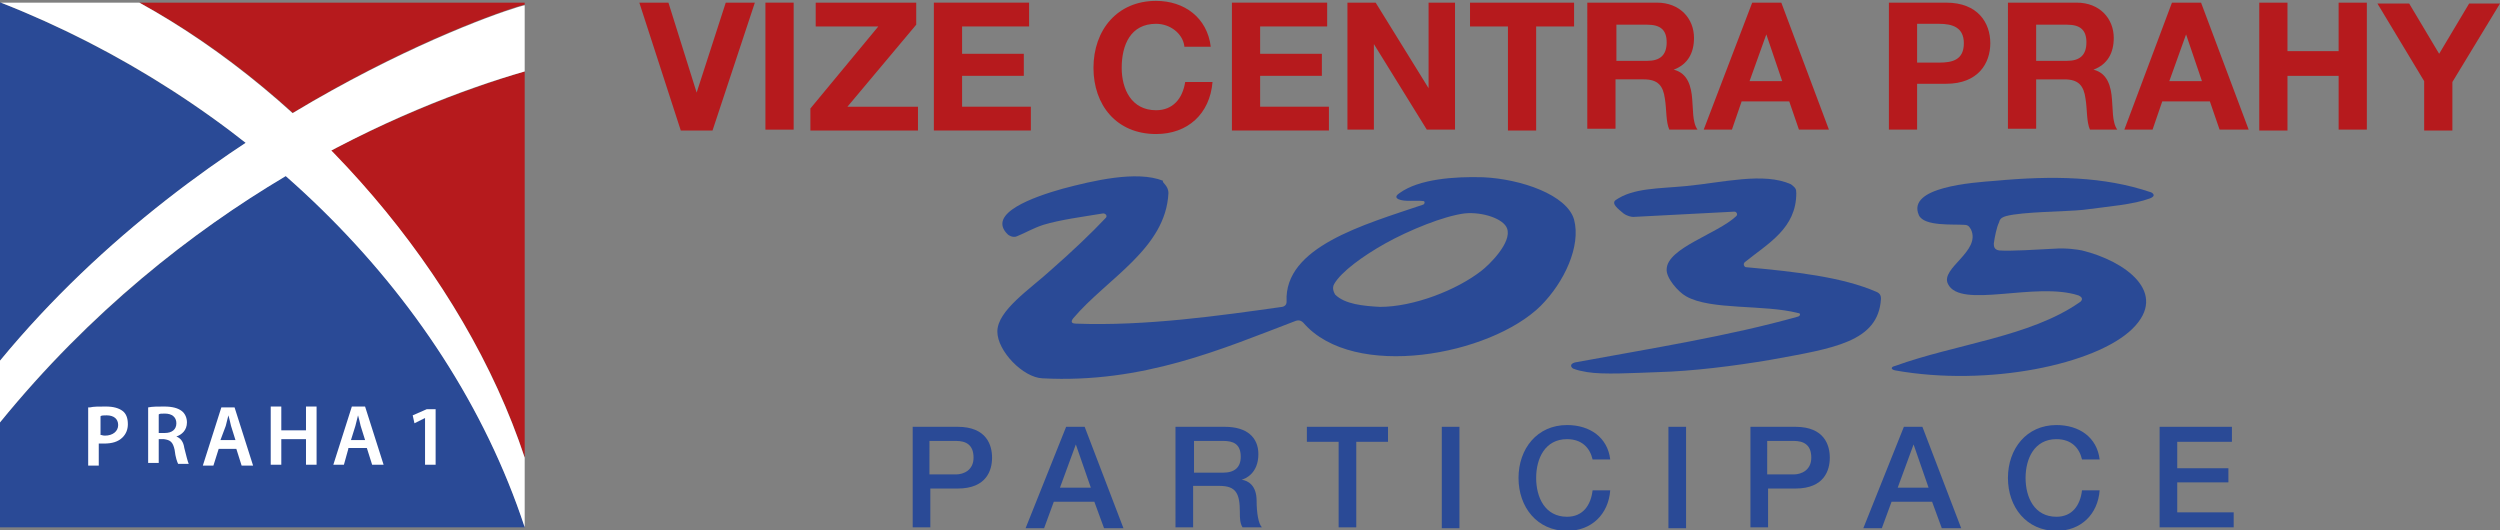
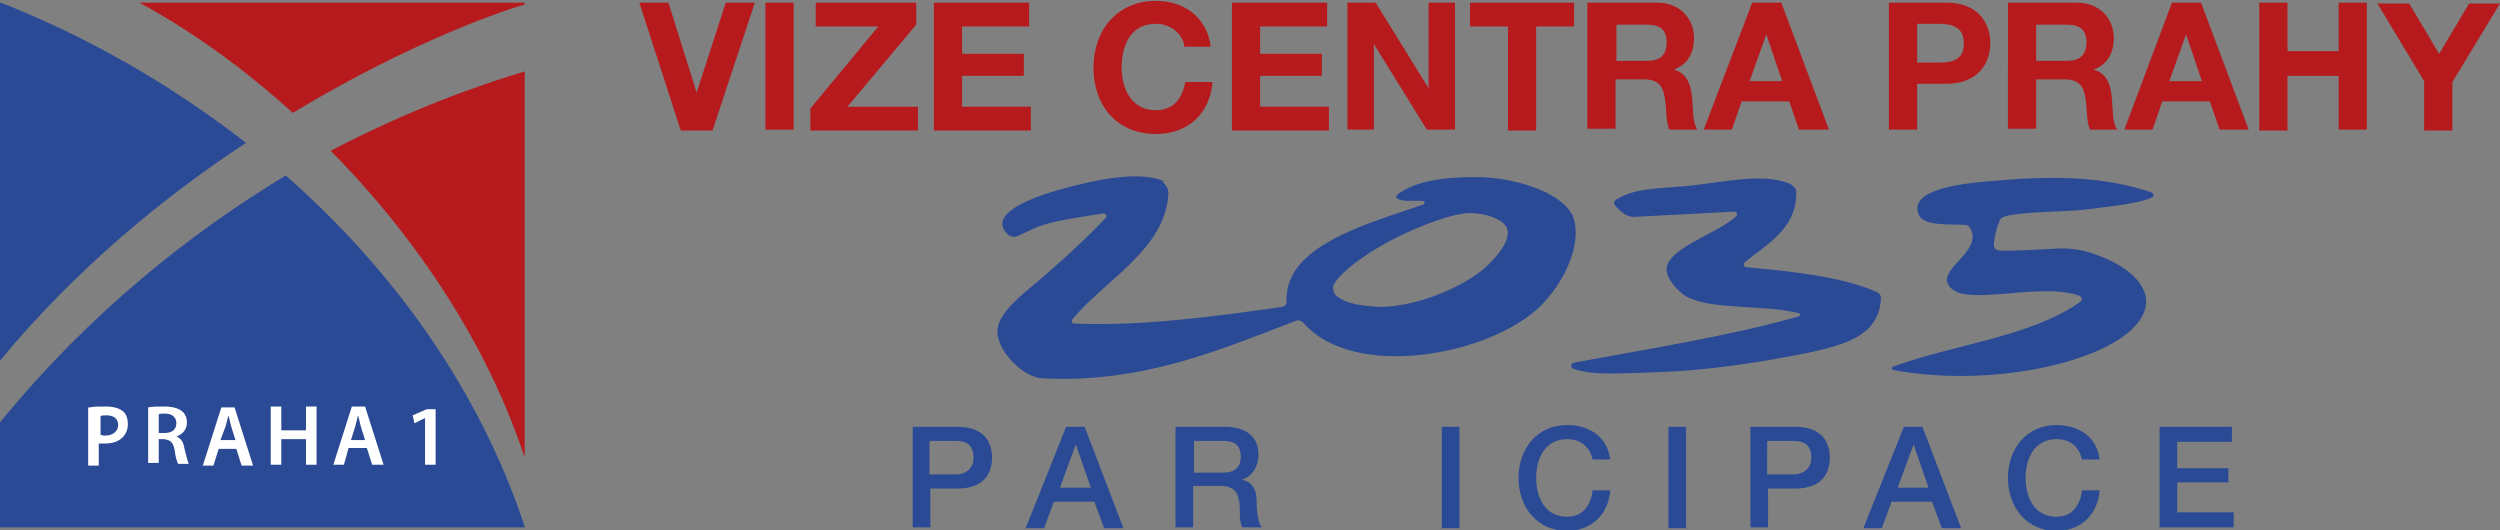
<svg xmlns="http://www.w3.org/2000/svg" xmlns:xlink="http://www.w3.org/1999/xlink" id="Layer_1" x="0px" y="0px" width="283.5px" height="60.1px" viewBox="0 0 283.5 60.1" style="enable-background:new 0 0 283.5 60.1;" xml:space="preserve">
  <rect x="0" y="0" width="283.5" height="60.1" fill="#808080" stroke="none" />
  <style type="text/css"> .st0{fill:#B61A1D;} .st1{fill:#2A4A96;} .st2{clip-path:url(#SVGID_00000000221791513091507270000005023508001224072855_);fill:#B61A1D;} .st3{clip-path:url(#SVGID_00000057853951980101579400000004329582306556135849_);fill:#FFFFFF;} .st4{fill:#FFFFFF;} </style>
  <g>
    <path class="st0" d="M80.8,14.8h-3.6L72.5,0.3h3.3L79,10.5h0l3.3-10.2h3.3L80.8,14.8z" />
    <path class="st0" d="M86.8,0.3H90v14.4h-3.2V0.3z" />
    <path class="st0" d="M91.9,12.3L99.6,3h-7.1V0.3h11.4v2.5l-7.8,9.3h8v2.7H91.9V12.3z" />
    <path class="st0" d="M105.9,0.3h10.8V3h-7.6v3.1h7v2.5h-7v3.5h7.8v2.7h-11V0.3z" />
    <path class="st0" d="M134.3,5.2c-0.2-1.4-1.6-2.5-3.2-2.5c-2.9,0-3.9,2.4-3.9,5c0,2.4,1.1,4.8,3.9,4.8c1.9,0,3-1.3,3.3-3.2h3.1 c-0.3,3.6-2.8,5.9-6.4,5.9c-4.5,0-7.1-3.3-7.1-7.5c0-4.3,2.7-7.6,7.1-7.6c3.2,0,5.8,1.9,6.2,5.2H134.3z" />
    <path class="st0" d="M139.7,0.3h10.8V3h-7.6v3.1h7v2.5h-7v3.5h7.8v2.7h-11V0.3z" />
    <path class="st0" d="M152.8,0.3h3.2l6,9.7h0V0.3h3v14.4h-3.2l-6-9.7h0v9.7h-3V0.3z" />
    <path class="st0" d="M171,3h-4.3V0.3h11.8V3h-4.3v11.8H171V3z" />
    <path class="st0" d="M180.1,0.3h7.8c2.6,0,4.2,1.8,4.2,4c0,1.7-0.7,3-2.3,3.6v0c1.6,0.4,2,1.9,2.1,3.4c0.1,0.9,0,2.6,0.6,3.4h-3.2 c-0.4-0.9-0.3-2.3-0.5-3.5c-0.2-1.5-0.8-2.2-2.4-2.2h-3.2v5.6h-3.2V0.3z M183.3,6.9h3.5c1.4,0,2.2-0.6,2.2-2.1c0-1.4-0.7-2-2.2-2 h-3.5V6.9z" />
    <path class="st0" d="M198.7,0.3h3.3l5.4,14.4H204l-1.1-3.2h-5.4l-1.1,3.2h-3.2L198.7,0.3z M198.4,9.2h3.7l-1.8-5.3h0L198.4,9.2z" />
    <path class="st0" d="M214.2,0.3h6.5c3.6,0,5,2.3,5,4.6c0,2.3-1.4,4.6-5,4.6h-3.3v5.2h-3.2V0.3z M217.4,7.1h2.5 c1.5,0,2.8-0.3,2.8-2.2c0-1.8-1.3-2.2-2.8-2.2h-2.5V7.1z" />
    <path class="st0" d="M227.7,0.3h7.8c2.6,0,4.2,1.8,4.2,4c0,1.7-0.7,3-2.3,3.6v0c1.6,0.4,2,1.9,2.1,3.4c0.1,0.9,0,2.6,0.6,3.4H237 c-0.4-0.9-0.3-2.3-0.5-3.5c-0.2-1.5-0.8-2.2-2.4-2.2h-3.2v5.6h-3.2V0.3z M230.9,6.9h3.5c1.4,0,2.2-0.6,2.2-2.1c0-1.4-0.7-2-2.2-2 h-3.5V6.9z" />
    <path class="st0" d="M246.3,0.3h3.3l5.4,14.4h-3.3l-1.1-3.2h-5.4l-1.1,3.2h-3.2L246.3,0.3z M246,9.2h3.7l-1.8-5.3h0L246,9.2z" />
    <path class="st0" d="M256.2,0.3h3.2v5.5h5.8V0.3h3.2v14.4h-3.2V8.6h-5.8v6.2h-3.2V0.3z" />
    <path class="st0" d="M274.9,9.2l-5.3-8.8h3.6l3.4,5.7l3.4-5.7h3.5l-5.4,8.9v5.5h-3.2V9.2z" />
  </g>
  <g>
    <path class="st1" d="M103.5,48.4h5.1c3.3,0,3.9,2.1,3.9,3.5c0,1.4-0.6,3.5-3.9,3.5h-3.1v4.4h-2V48.4z M105.5,53.8h2.9 c0.9,0,2-0.5,2-1.9c0-1.5-0.9-1.9-2-1.9h-3V53.8z" />
    <path class="st1" d="M120.9,48.4h2.1l4.4,11.5h-2.2l-1.1-3h-4.6l-1.1,3h-2.1L120.9,48.4z M120.2,55.3h3.5l-1.7-4.9h0L120.2,55.3z" />
    <path class="st1" d="M133.4,48.4h5.5c2.5,0,3.8,1.2,3.8,3.1c0,2.2-1.5,2.8-1.9,2.9v0c0.7,0.1,1.7,0.6,1.7,2.4c0,1.3,0.2,2.6,0.6,3 h-2.2c-0.3-0.5-0.3-1.1-0.3-1.7c0-2.1-0.4-3-2.3-3h-3v4.7h-2V48.4z M135.4,53.6h3.3c1.3,0,2-0.6,2-1.8c0-1.5-0.9-1.8-2-1.8h-3.3 V53.6z" />
-     <path class="st1" d="M148.1,48.4h9.3v1.7h-3.6v9.7h-2v-9.7h-3.6V48.4z" />
    <path class="st1" d="M163.5,48.4h2v11.5h-2V48.4z" />
    <path class="st1" d="M180.6,52.1c-0.3-1.3-1.2-2.3-2.9-2.3c-2.5,0-3.5,2.2-3.5,4.4s1,4.4,3.5,4.4c1.8,0,2.7-1.3,2.9-3h2 c-0.2,2.7-2.1,4.6-4.9,4.6c-3.4,0-5.5-2.7-5.5-6c0-3.3,2.1-6,5.5-6c2.6,0,4.6,1.4,4.9,3.9H180.6z" />
    <path class="st1" d="M189.2,48.4h2v11.5h-2V48.4z" />
    <path class="st1" d="M198.5,48.4h5.1c3.3,0,3.9,2.1,3.9,3.5c0,1.4-0.6,3.5-3.9,3.5h-3.1v4.4h-2V48.4z M200.5,53.8h2.9 c0.9,0,2-0.5,2-1.9c0-1.5-0.9-1.9-2-1.9h-3V53.8z" />
    <path class="st1" d="M215.9,48.4h2.1l4.4,11.5h-2.2l-1.1-3h-4.6l-1.1,3h-2.1L215.9,48.4z M215.2,55.3h3.5l-1.7-4.9h0L215.2,55.3z" />
    <path class="st1" d="M236.1,52.1c-0.3-1.3-1.2-2.3-2.9-2.3c-2.5,0-3.5,2.2-3.5,4.4s1,4.4,3.5,4.4c1.8,0,2.7-1.3,2.9-3h2 c-0.2,2.7-2.1,4.6-4.9,4.6c-3.4,0-5.5-2.7-5.5-6c0-3.3,2.1-6,5.5-6c2.6,0,4.6,1.4,4.9,3.9H236.1z" />
    <path class="st1" d="M244.8,48.4h8.3v1.7h-6.2v3h5.8v1.6h-5.8v3.4h6.4v1.7h-8.4V48.4z" />
  </g>
  <g>
    <g>
      <defs>
        <rect id="SVGID_1_" y="0.3" width="59.5" height="59.5" />
      </defs>
      <clipPath id="SVGID_00000039811916571472837000000000176572545881435026_">
        <use xlink:href="#SVGID_1_" style="overflow:visible;" />
      </clipPath>
      <path style="clip-path:url(#SVGID_00000039811916571472837000000000176572545881435026_);fill:#B61A1D;" d="M59.5,51.9V8.1 c-5.7,1.7-13.4,4.5-22,9C47.5,27.2,55.4,39.4,59.5,51.9" />
      <path style="clip-path:url(#SVGID_00000039811916571472837000000000176572545881435026_);fill:#B61A1D;" d="M15.8,0.3 c6.1,3.3,12,7.6,17.4,12.5c13.7-8.3,25-12,26.4-12.3V0.3L15.8,0.3z" />
    </g>
    <g>
      <path class="st1" d="M0,47.9v11.9h59.5v-0.1c-5.1-15.4-14.8-29-27.1-39.8C21.8,26.3,10.3,35.3,0,47.9" />
      <path class="st1" d="M27.9,16.2C19.4,9.6,10,4.2,0.1,0.3H0v40.6C8.6,30.5,18.6,22.3,27.9,16.2" />
    </g>
    <g>
      <defs>
-         <rect id="SVGID_00000119095086385554067260000011772605441416730790_" y="0.3" width="59.5" height="59.5" />
-       </defs>
+         </defs>
      <clipPath id="SVGID_00000132779779256763684770000013724923008255610785_">
        <use xlink:href="#SVGID_00000119095086385554067260000011772605441416730790_" style="overflow:visible;" />
      </clipPath>
      <path style="clip-path:url(#SVGID_00000132779779256763684770000013724923008255610785_);fill:#FFFFFF;" d="M59.5,8.1V0.6 C57,1.1,23.4,12.5,0,40.9v7C20.5,22.7,45.9,12,59.5,8.1" />
      <path style="clip-path:url(#SVGID_00000132779779256763684770000013724923008255610785_);fill:#FFFFFF;" d="M59.5,59.8v-7.9 C52.6,31,35.2,11,15.8,0.3H0.1C26.9,10.8,50.5,32.5,59.5,59.8" />
    </g>
    <g>
      <path class="st4" d="M10.2,46.2c0.4-0.1,1-0.1,1.8-0.1c0.9,0,1.5,0.2,1.9,0.5c0.4,0.3,0.6,0.8,0.6,1.5c0,0.6-0.2,1.1-0.6,1.5 c-0.5,0.5-1.2,0.7-2.1,0.7c-0.2,0-0.4,0-0.6,0v2.5h-1.2V46.2z M11.3,49.3c0.2,0,0.3,0.1,0.6,0.1c0.9,0,1.5-0.5,1.5-1.2 c0-0.7-0.5-1.1-1.3-1.1c-0.3,0-0.6,0-0.7,0.1V49.3z" />
      <path class="st4" d="M16.8,46.2c0.5-0.1,1.1-0.1,1.8-0.1c1,0,1.6,0.2,2,0.5c0.4,0.3,0.6,0.8,0.6,1.3c0,0.9-0.6,1.4-1.2,1.6v0 c0.5,0.2,0.8,0.6,0.9,1.3c0.2,0.8,0.4,1.6,0.5,1.8h-1.2c-0.1-0.2-0.3-0.7-0.4-1.6c-0.2-0.9-0.5-1.1-1.2-1.2H18v2.7h-1.2V46.2z M18,49.1h0.7c0.8,0,1.3-0.4,1.3-1.1c0-0.7-0.5-1.1-1.3-1.1c-0.4,0-0.6,0-0.7,0.1V49.1z" />
-       <path class="st4" d="M24.8,50.9l-0.6,1.9h-1.2l2.1-6.6h1.5l2.1,6.6h-1.3l-0.6-1.9H24.8z M26.7,49.9l-0.5-1.6 c-0.1-0.4-0.2-0.9-0.3-1.2h0c-0.1,0.4-0.2,0.8-0.3,1.2L25,49.9H26.7z" />
+       <path class="st4" d="M24.8,50.9l-0.6,1.9h-1.2l2.1-6.6h1.5l2.1,6.6h-1.3l-0.6-1.9H24.8z M26.7,49.9l-0.5-1.6 c-0.1-0.4-0.2-0.9-0.3-1.2c-0.1,0.4-0.2,0.8-0.3,1.2L25,49.9H26.7z" />
    </g>
    <polygon class="st4" points="31.9,46.1 31.9,48.8 34.7,48.8 34.7,46.1 35.9,46.1 35.9,52.7 34.7,52.7 34.7,49.8 31.9,49.8 31.9,52.7 30.7,52.7 30.7,46.1 " />
    <g>
      <path class="st4" d="M39.5,50.9L39,52.7h-1.2l2.1-6.6h1.5l2.1,6.6h-1.3l-0.6-1.9H39.5z M41.4,49.9l-0.5-1.6 c-0.1-0.4-0.2-0.9-0.3-1.2h0c-0.1,0.4-0.2,0.8-0.3,1.2l-0.5,1.6H41.4z" />
    </g>
    <polygon class="st4" points="48.2,47.4 48.2,47.4 47,48 46.8,47.1 48.4,46.4 49.4,46.4 49.4,52.7 48.2,52.7 " />
  </g>
  <g>
    <path class="st1" d="M203.7,21.9c0,4-3.2,5.7-5.8,7.8c-0.3,0.2-0.1,0.6,0.1,0.6c5.5,0.5,10.9,1.1,14.8,2.8c0.5,0.2,0.5,0.6,0.5,0.8 c-0.3,4.9-5.4,5.6-12.5,6.9c-4.1,0.7-8.9,1.3-12.8,1.4c-2.8,0.1-6.2,0.3-8,0c-0.6-0.1-1.1-0.2-1.6-0.4c-0.2-0.1-0.5-0.5,0.2-0.7 c8.7-1.6,17.5-3,25.3-5.2c0.3-0.1,0.3-0.4,0-0.4c-3.9-1-9.9-0.3-12.7-1.9c-0.9-0.5-2.3-2.1-2.2-3.1c0.1-2.4,5.8-4,7.9-6 c0.2-0.2,0-0.5-0.2-0.5c-3.8,0.2-7.6,0.4-11.5,0.6c-0.2,0-0.7-0.1-1.1-0.4c-0.6-0.5-1.4-1.1-0.9-1.5c2-1.4,4.9-1.3,8-1.6 c4.2-0.4,8.8-1.6,11.9-0.2C203.6,21.3,203.7,21.4,203.7,21.9" />
    <path class="st1" d="M132.5,21.9c-0.3,6.3-7,9.7-10.8,14.2c-0.4,0.5,0,0.6,0.3,0.6c7.9,0.3,16.3-0.9,23.4-1.9 c0.5-0.1,0.5-0.5,0.5-0.6c-0.3-6.2,8.7-8.7,15.5-11c0.2-0.1,0.2-0.4,0-0.4c-0.9-0.1-2.1,0.1-2.8-0.2c-0.2-0.1-0.5-0.3,0.1-0.7 c2.2-1.6,6.2-1.9,9.5-1.8c4.3,0.2,9.5,2,10.3,4.8c0.8,3-1.1,7.1-3.8,9.8c-5.7,5.6-21.2,8.5-26.9,1.9c-0.1-0.1-0.4-0.4-0.9-0.2 c-8.4,3.2-17.3,7.1-28.7,6.5c-2.2-0.1-5.1-3.1-5.1-5.3c0-2.4,3.7-4.8,6.1-7c2.4-2.1,4.6-4.2,6.2-5.9c0.2-0.2,0-0.5-0.3-0.5 c-2.4,0.4-4.8,0.7-6.8,1.3c-1.2,0.4-2,0.9-3,1.3c-0.2,0.1-0.6,0.1-1-0.2c-2.5-2.4,3-4.3,6.2-5.2c3.4-0.9,8.4-2.1,11.4-0.9 C131.7,20.7,132.5,21,132.5,21.9 M156.5,34.8c3.8,0,8.7-1.9,11.5-4.1c0.8-0.6,3.5-3.2,2.9-4.8c-0.4-1.1-2.8-1.9-4.8-1.7 c-2.4,0.3-6.3,1.9-9,3.4c-2.5,1.4-5,3.2-5.8,4.6c-0.3,0.5,0,1,0.1,1.2C152.5,34.5,154.6,34.7,156.5,34.8" />
    <path class="st1" d="M243.8,22.5c-1.9,0.7-4.6,0.9-7.6,1.3c-1.9,0.2-6.8,0.2-8.7,0.7c-0.3,0.1-0.7,0.2-0.8,0.7 c-0.3,0.6-0.5,1.7-0.6,2.4c0,0.3,0,0.7,0.6,0.8c1.3,0.1,4.4-0.1,6.3-0.2c1.3-0.1,2.6,0.1,3.1,0.2c4.9,1.2,9.9,4.8,5.7,8.9 c-4.1,4-16.3,6.6-26.9,4.7c-0.5-0.1-0.5-0.4,0-0.5c6.9-2.5,15.3-3.3,20.9-7.2c0.2-0.1,0.6-0.5-0.1-0.8c-4.9-1.6-13.4,1.6-14.8-1.3 c-0.9-1.8,3.8-3.7,2.6-6.2c-0.1-0.1-0.2-0.5-0.7-0.5c-1.3-0.1-4.6,0.2-5.2-1.1c-1.4-3.2,6.1-3.7,8.7-3.9c6.5-0.6,12.3-0.5,17.6,1.3 C243.7,21.7,244.8,22.1,243.8,22.5" />
  </g>
</svg>